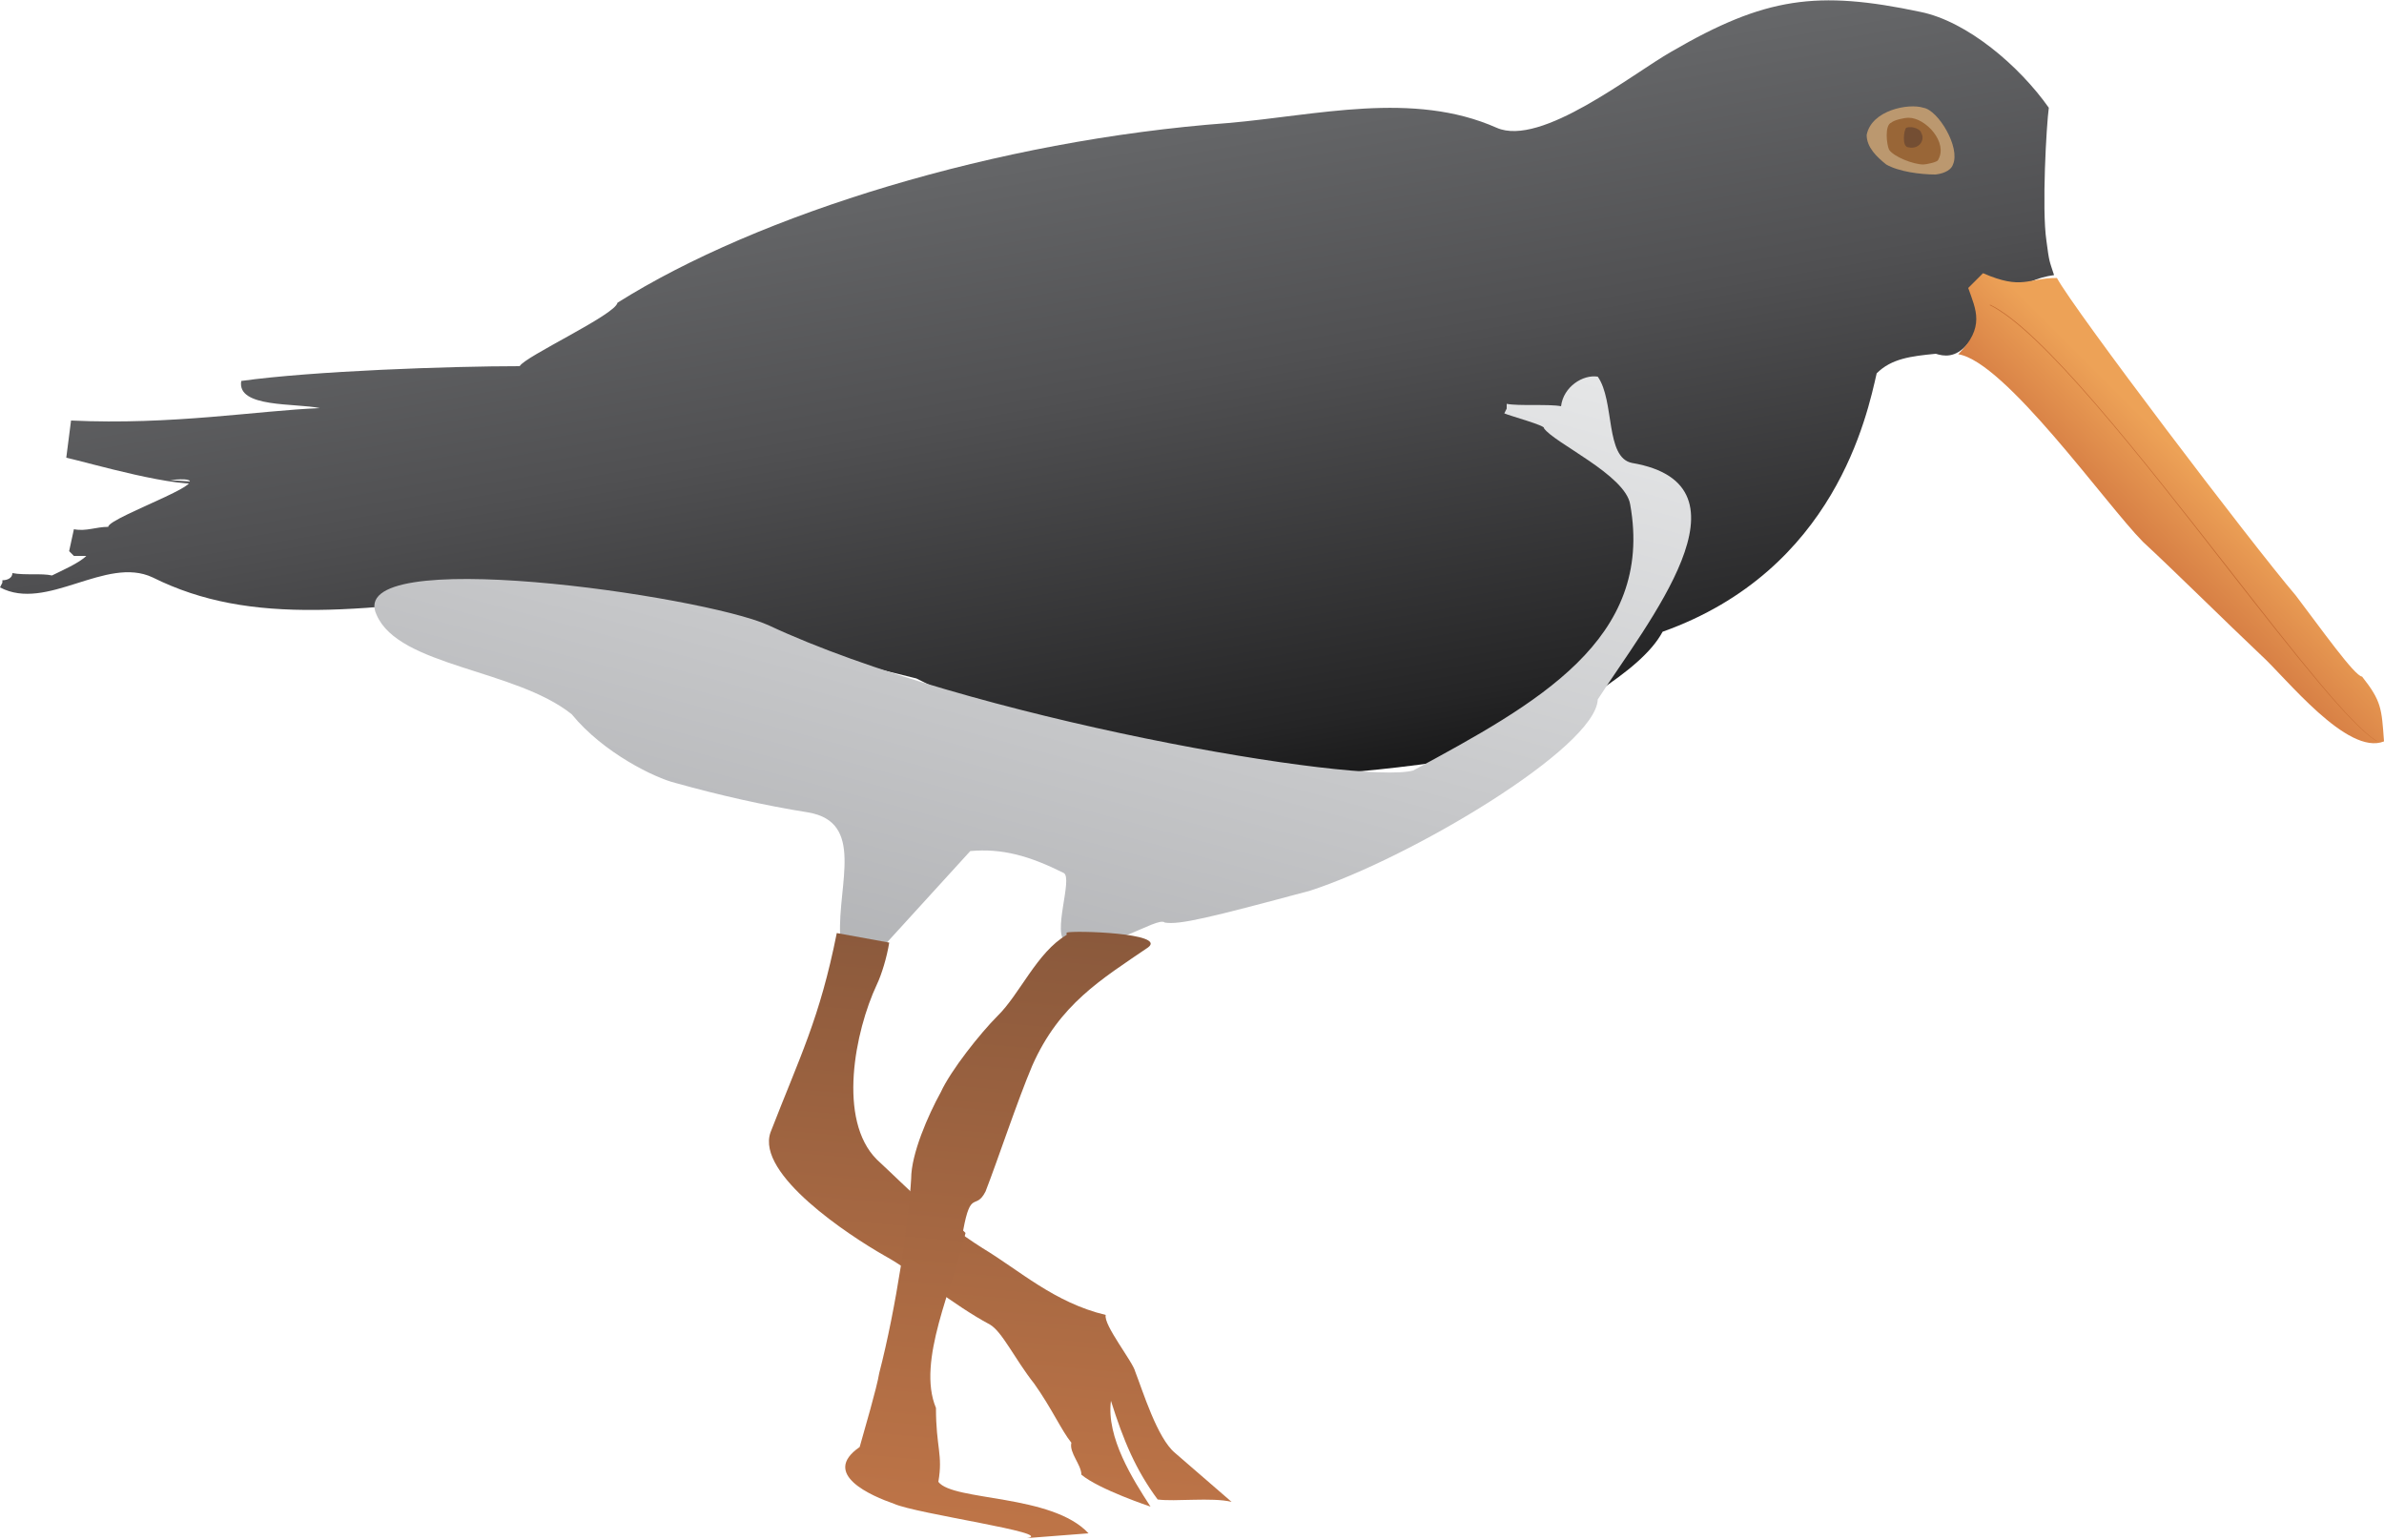
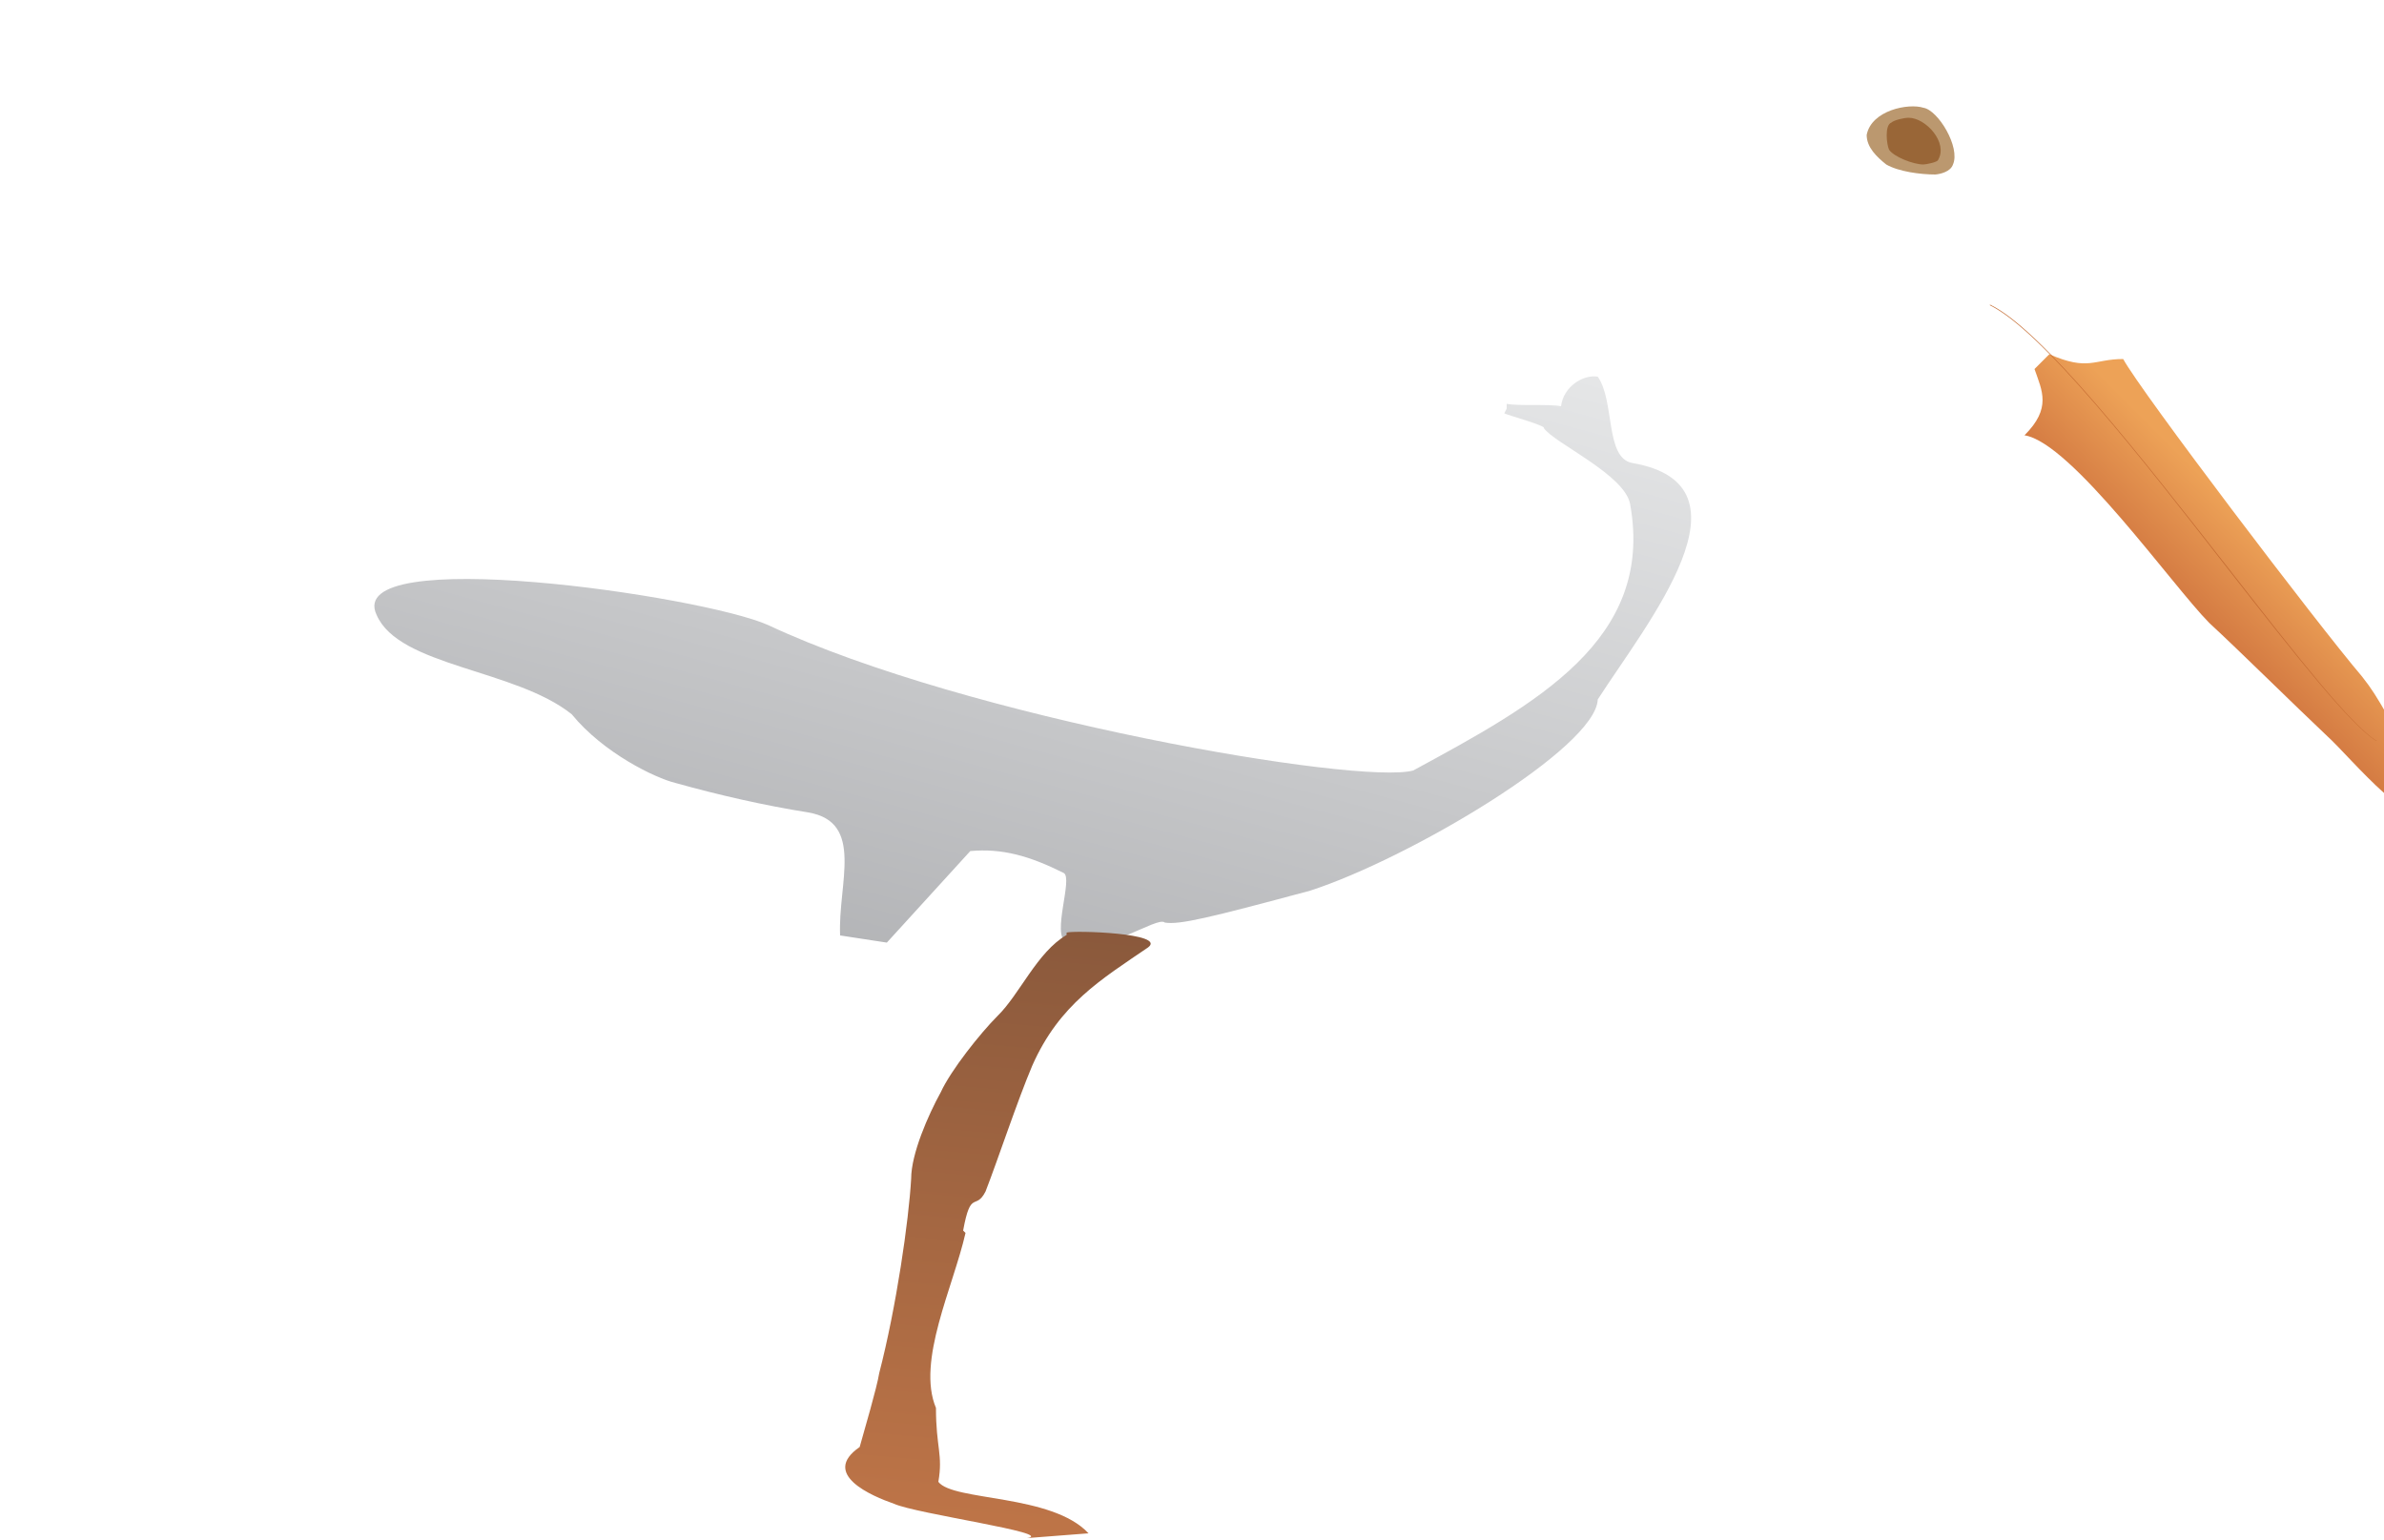
<svg xmlns="http://www.w3.org/2000/svg" xmlns:ns1="https://ian.umces.edu/media-library/" x="0px" y="0px" width="500" height="323" viewBox="0 0 500 323" xml:space="preserve">
  <title>Haematopus longirostris (Pied Oystercatcher)</title>
  <desc>
    <ns1:title>Haematopus longirostris (Pied Oystercatcher)</ns1:title>
    <ns1:descr>Illustration of Haematopus longirostris (Pied Oystercatcher)</ns1:descr>
    <ns1:scene>
      <ns1:contains>bird, pied, oystercatcher, Chordata, Aves, Charadriiformes, Haematopodidae, Haematopus, longirostris</ns1:contains>
      <ns1:when>2004-01-01</ns1:when>
    </ns1:scene>
  </desc>
  <g id="ian_symbols_a971b31e7735ac043d3535e718ce6c6e">
    <g id="ian_symbols_cfc573fa929bc144fd7a82ea2fc5d8ef">
      <g id="ian_symbols_d69537ff6c61dc44093f0256ebecf64a">
        <g id="ian_symbols_e665cf27c6a89394dd8bfae8ccf76786">
          <g id="ian_symbols_da1db3b0403fe6c4f194cacb817d13ca">
            <g id="ian_symbols_71eb8887895e88b4b162821be033a215">
              <g id="ian_symbols_0d12665f2b7e9564412ed7ae8e2757d1">
                <g id="ian_symbols_ab8d74a32b256a9495ba005a56a7400c">
                  <g id="ian_symbols_a3b62157ddb09234b5dc2b43d244362e">
                    <g id="ian_symbols_ec01026395ea48d469817405aa1f06d4">
                      <g id="ian_symbols_3d67d886641b5b8469e7dd699de1e3f3">
                        <g id="ian_symbols_2ef24fea0f51ebc4cd665c6ecdef8408">
                          <g id="ian_symbols_0c0daf520a889d84552a6635dd083249">
                            <g id="ian_symbols_a167daa9e1b02254916a75b6f2aeefdf">
                              <g id="ian_symbols_6d8d38fe56c89e34fd47b03a5e8c5dd9">
                                <g id="ian_symbols_8b75f8ce25c0ada449217a636ae9fb18">
                                  <g id="ian_symbols_e90ed1ee98e922c4d17138e70b551d90">
                                    <g id="ian_symbols_b858d9094456e234f5d15692c7e048dc">
                                      <g id="ian_symbols_f158104a43e84f44dddaff060d29870e">
                                        <g id="ian_symbols_c6065df3243cbd34d93bb687ff4db038">
                                          <g id="ian_symbols_45b713db9a4eec54fd71eefc01ca8e7e">
                                            <g id="ian_symbols_ac3dafd9156e9da45d41d6757ecef243">
                                              <g id="ian_symbols_32983675b1a9b2549d9cc6ffdf9ace34">
                                                <g>
                                                  <linearGradient id="ian_symbols_150ec6a083ce1374edc45d76bdbd4972" gradientUnits="userSpaceOnUse" x1="2027.357" y1="7616.526" x2="1817.369" y2="8807.267" gradientTransform="matrix(0.198 0 0 -0.198 -164.237 1709.393)">
                                                    <stop offset="0" style="stop-color:#000000" />
                                                    <stop offset="0.178" style="stop-color:#252526" />
                                                    <stop offset="0.494" style="stop-color:#505052" />
                                                    <stop offset="0.909" style="stop-color:#787A7C" />
                                                    <stop offset="1" style="stop-color:#808285" />
                                                  </linearGradient>
-                                                   <path fill="url(#ian_symbols_150ec6a083ce1374edc45d76bdbd4972)" d="M430.8,57.7c-1-3.1-1-2.6-1.6-7.2c-1-6.7,0-24.3,0.5-27.9                          c-6.2-8.8-17.1-18.1-26.9-20.1c-21.7-4.6-32.6-3.1-52.2,8.3c-8.3,4.7-27.4,20.1-36.7,16                          c-17.6-7.8-37.7-2.6-56.3-1c-48.5,3.6-98.6,19.1-128.1,37.7C129.1,66,110,74.8,109,76.8                          c-14.5,0-43.4,1-58.4,3.1c-1,5.7,11.4,4.6,16.5,5.7c-12.9,0.5-31,3.6-52.2,2.6l-1,7.8                          c4.6,1,23.8,6.7,29.4,5.2l-7.7-0.5c14.5-1.5-12.9,7.7-12.9,9.8c-2.6,0-4.6,1-7.2,0.5l-1,4.6l1,1h2.6                          c-1.5,1.5-5.2,3.1-7.2,4.1c-2.1-0.5-5.7,0-8.3-0.5c0,1-1,1.5-2.1,1.5v0.5l-0.5,1c9.8,5.2,22.2-6.7,32-2.1                          c20.7,10.3,43.4,7.2,83.2,2.1l77,19.1c20.1,10.3,34.6,14,51.1,18.6c22.7,4.1,49.6,0.5,71.8-3.1                          c12.9-8.8,28.9-16.5,33.6-25.3c36.2-12.9,42.9-45.5,44.9-54.2c3.1-3.1,7.2-3.6,12.4-4.1                          c1.6,0.5,4.1,1,6.7-2.1c3.1-2.1,3.1-9.8,5.7-9.3C425.1,59.3,427.2,58.2,430.8,57.7L430.8,57.7z" />
                                                  <linearGradient id="ian_symbols_246791fa6aa8d8f4794113814882246d" gradientUnits="userSpaceOnUse" x1="2017.559" y1="8382.718" x2="1762.195" y2="7429.685" gradientTransform="matrix(0.198 0 0 -0.198 -164.237 1709.393)">
                                                    <stop offset="0" style="stop-color:#E6E7E8" />
                                                    <stop offset="1" style="stop-color:#A8A9AC" />
                                                  </linearGradient>
                                                  <path fill="url(#ian_symbols_246791fa6aa8d8f4794113814882246d)" d="M274.8,186.8c-21.2,5.7-27.4,7.2-30.5,6.7c-1.6-1.5-12.9,7.2-20.7,4.1                          c-3.1-1.5,1.5-13.4-0.5-14.5c-7.2-3.6-12.9-5.2-19.6-4.6L186,197.7l-9.8-1.5c-0.5-10.8,5.2-23.8-6.7-25.8                          c-9.3-1.5-18.6-3.6-27.9-6.2c-4.1-1-15-6.2-21.7-14.4C108,140.3,83.7,139.8,79,129                          c-7.2-15,68.2-4.1,82.1,2.1c41.8,19.6,124,33.6,135.3,30.5c25.8-14,50.6-27.4,45.5-55.8                          c-1-6.2-16-12.9-18.1-16c0.5-0.5-7.2-2.6-8.3-3.1l0.5-1v-1c2.6,0.5,8.8,0,11.4,0.5c0.5-4.1,4.6-6.7,7.7-6.2                          c3.6,5.1,1.5,17,7.2,18.1c26.9,4.6,3.1,33.6-7.2,49.6C334.7,156.9,295.5,180.1,274.8,186.8L274.8,186.8z" />
                                                  <linearGradient id="ian_symbols_ebf123b9bbb1f1a4fd86eb855532c5d6" gradientUnits="userSpaceOnUse" x1="3025.294" y1="7977.304" x2="3169.81" y2="8121.83" gradientTransform="matrix(0.198 0 0 -0.198 -164.237 1709.393)">
                                                    <stop offset="0" style="stop-color:#BC5531" />
                                                    <stop offset="8.160000e-02" style="stop-color:#C05B32" />
                                                    <stop offset="1" style="stop-color:#EDA257" />
                                                  </linearGradient>
-                                                   <path fill="url(#ian_symbols_ebf123b9bbb1f1a4fd86eb855532c5d6)" d="M495.4,141.9c-1.5,0-8.8-10.3-13.9-17c-9.3-10.9-46.5-59.9-50.1-66.6                          c-6.2,0-7.2,2.6-15.5-1l-3.1,3.1c1.6,4.6,3.6,8.2-2.1,13.9c9.8,1.5,31,31.5,38.7,39.3                          c6.7,6.2,17.6,17,24.8,23.8c5.2,4.7,18.1,21.2,25.8,18.1C499.5,148.6,499.5,147.1,495.4,141.9L495.4,141.9z                          " />
+                                                   <path fill="url(#ian_symbols_ebf123b9bbb1f1a4fd86eb855532c5d6)" d="M495.4,141.9c-9.3-10.9-46.5-59.9-50.1-66.6                          c-6.2,0-7.2,2.6-15.5-1l-3.1,3.1c1.6,4.6,3.6,8.2-2.1,13.9c9.8,1.5,31,31.5,38.7,39.3                          c6.7,6.2,17.6,17,24.8,23.8c5.2,4.7,18.1,21.2,25.8,18.1C499.5,148.6,499.5,147.1,495.4,141.9L495.4,141.9z                          " />
                                                  <path fill="#C46B31" d="M498.4,155.4c-5.3-3.1-17.4-18.5-31.3-36.3c-18.2-23.4-38.9-49.8-49.8-55.1l0.1-0.1                          c10.9,5.3,31.6,31.8,49.9,55.2c13.9,17.8,25.9,33.2,31.2,36.3L498.4,155.4z" />
                                                  <path fill="#BB986F" d="M409.6,34.5c1.6-3.6-3.1-11.4-6.2-11.9c-3.1-1-10.9,0.5-11.9,5.7                          c0,2.6,2.1,4.6,4.1,6.2c2.6,1.5,7.2,2.1,10.3,2.1C407,36.5,409.1,36,409.6,34.5L409.6,34.5z" />
                                                  <path fill="#996637" d="M403.4,34.5c0.5,0,3.1-0.5,3.1-1c2.1-3.6-2.6-8.8-6.2-8.8c-1,0-3.1,0.5-3.6,1                          c-1.5,0.5-1,4.7-0.5,5.7C397.2,32.9,401.3,34.5,403.4,34.5L403.4,34.5z" />
-                                                   <path fill="#744E33" d="M400.3,30.9c2.1,0.5,3.6-1.5,2.6-3.1c0-0.5-1.6-1.5-3.1-1                          C399.3,27.2,398.8,30.9,400.3,30.9L400.3,30.9z" />
                                                  <linearGradient id="ian_symbols_95f5d68e3c02b5441503ccc48a90bc16" gradientUnits="userSpaceOnUse" x1="1924.698" y1="7648.292" x2="1868.214" y2="7002.159" gradientTransform="matrix(0.198 0 0 -0.198 -164.237 1709.393)">
                                                    <stop offset="0" style="stop-color:#8A593C" />
                                                    <stop offset="1" style="stop-color:#C17648" />
                                                  </linearGradient>
-                                                   <path fill="url(#ian_symbols_95f5d68e3c02b5441503ccc48a90bc16)" d="M186.5,197.7c-0.5,3.1-1.6,6.7-2.6,8.8c-4.6,9.8-8.3,28.4,0,36.7                          c6.7,6.2,12.4,12.4,22.2,18.6c7.8,4.7,15,11.4,25.8,14c-0.5,2.1,5.7,9.8,6.2,11.9c1.6,4.1,4.6,13.9,8.3,17                          l11.9,10.3c-4.1-1-11.9,0-15.5-0.5c-4.6-6.2-7.2-12.4-9.8-20.7c-1,7.7,4.6,16.5,8.3,22.2                          c0,0-10.8-3.6-14.5-6.7c0-2.1-2.6-4.6-2.1-6.7c-2.1-2.6-4.1-7.2-7.8-12.4c-4.1-5.2-6.7-10.9-9.3-12.4                          c-7.7-4.1-15.5-10.8-22.2-14.5c-7.2-4.1-26.9-17-23.8-25.8c6.2-16,10.3-23.8,13.9-41.8L186.5,197.7                          L186.5,197.7z" />
                                                  <linearGradient id="ian_symbols_314364a9cb65b0f4e9a158f57fdc5163" gradientUnits="userSpaceOnUse" x1="1911.707" y1="7653.194" x2="1852.598" y2="6977.614" gradientTransform="matrix(0.198 0 0 -0.198 -164.237 1709.393)">
                                                    <stop offset="0" style="stop-color:#8A593C" />
                                                    <stop offset="1" style="stop-color:#C17648" />
                                                  </linearGradient>
                                                  <path fill="url(#ian_symbols_314364a9cb65b0f4e9a158f57fdc5163)" d="M223.7,195.6v0.5c-6.2,3.6-9.8,12.4-14.5,17c-3.6,3.6-9.8,11.4-11.9,16                          c-2.6,4.7-6.2,12.9-6.2,18.1c-0.5,8.8-3.1,26.9-6.7,40.8c-0.5,3.1-3.1,11.9-4.1,15.5                          c-8.3,5.7,2.6,10.3,7.2,11.9c4.6,2.1,34.1,6.2,27.9,7.2l12.9-1c-7.7-8.3-28.4-6.7-31.5-10.8                          c1-5.7-0.5-7.2-0.5-15.5c-4.1-9.8,3.6-25.3,6.2-36.7l-0.5-0.5c1.6-8.8,2.6-4.1,4.7-8.2                          c2.6-6.7,6.7-19.1,9.8-26.4c5.7-12.9,14.5-18.1,24.3-24.8C244.8,195.7,225.2,195.1,223.7,195.6L223.7,195.6                          z" />
                                                </g>
                                              </g>
                                            </g>
                                          </g>
                                        </g>
                                      </g>
                                    </g>
                                  </g>
                                </g>
                              </g>
                            </g>
                          </g>
                        </g>
                      </g>
                    </g>
                  </g>
                </g>
              </g>
            </g>
          </g>
        </g>
      </g>
    </g>
  </g>
</svg>